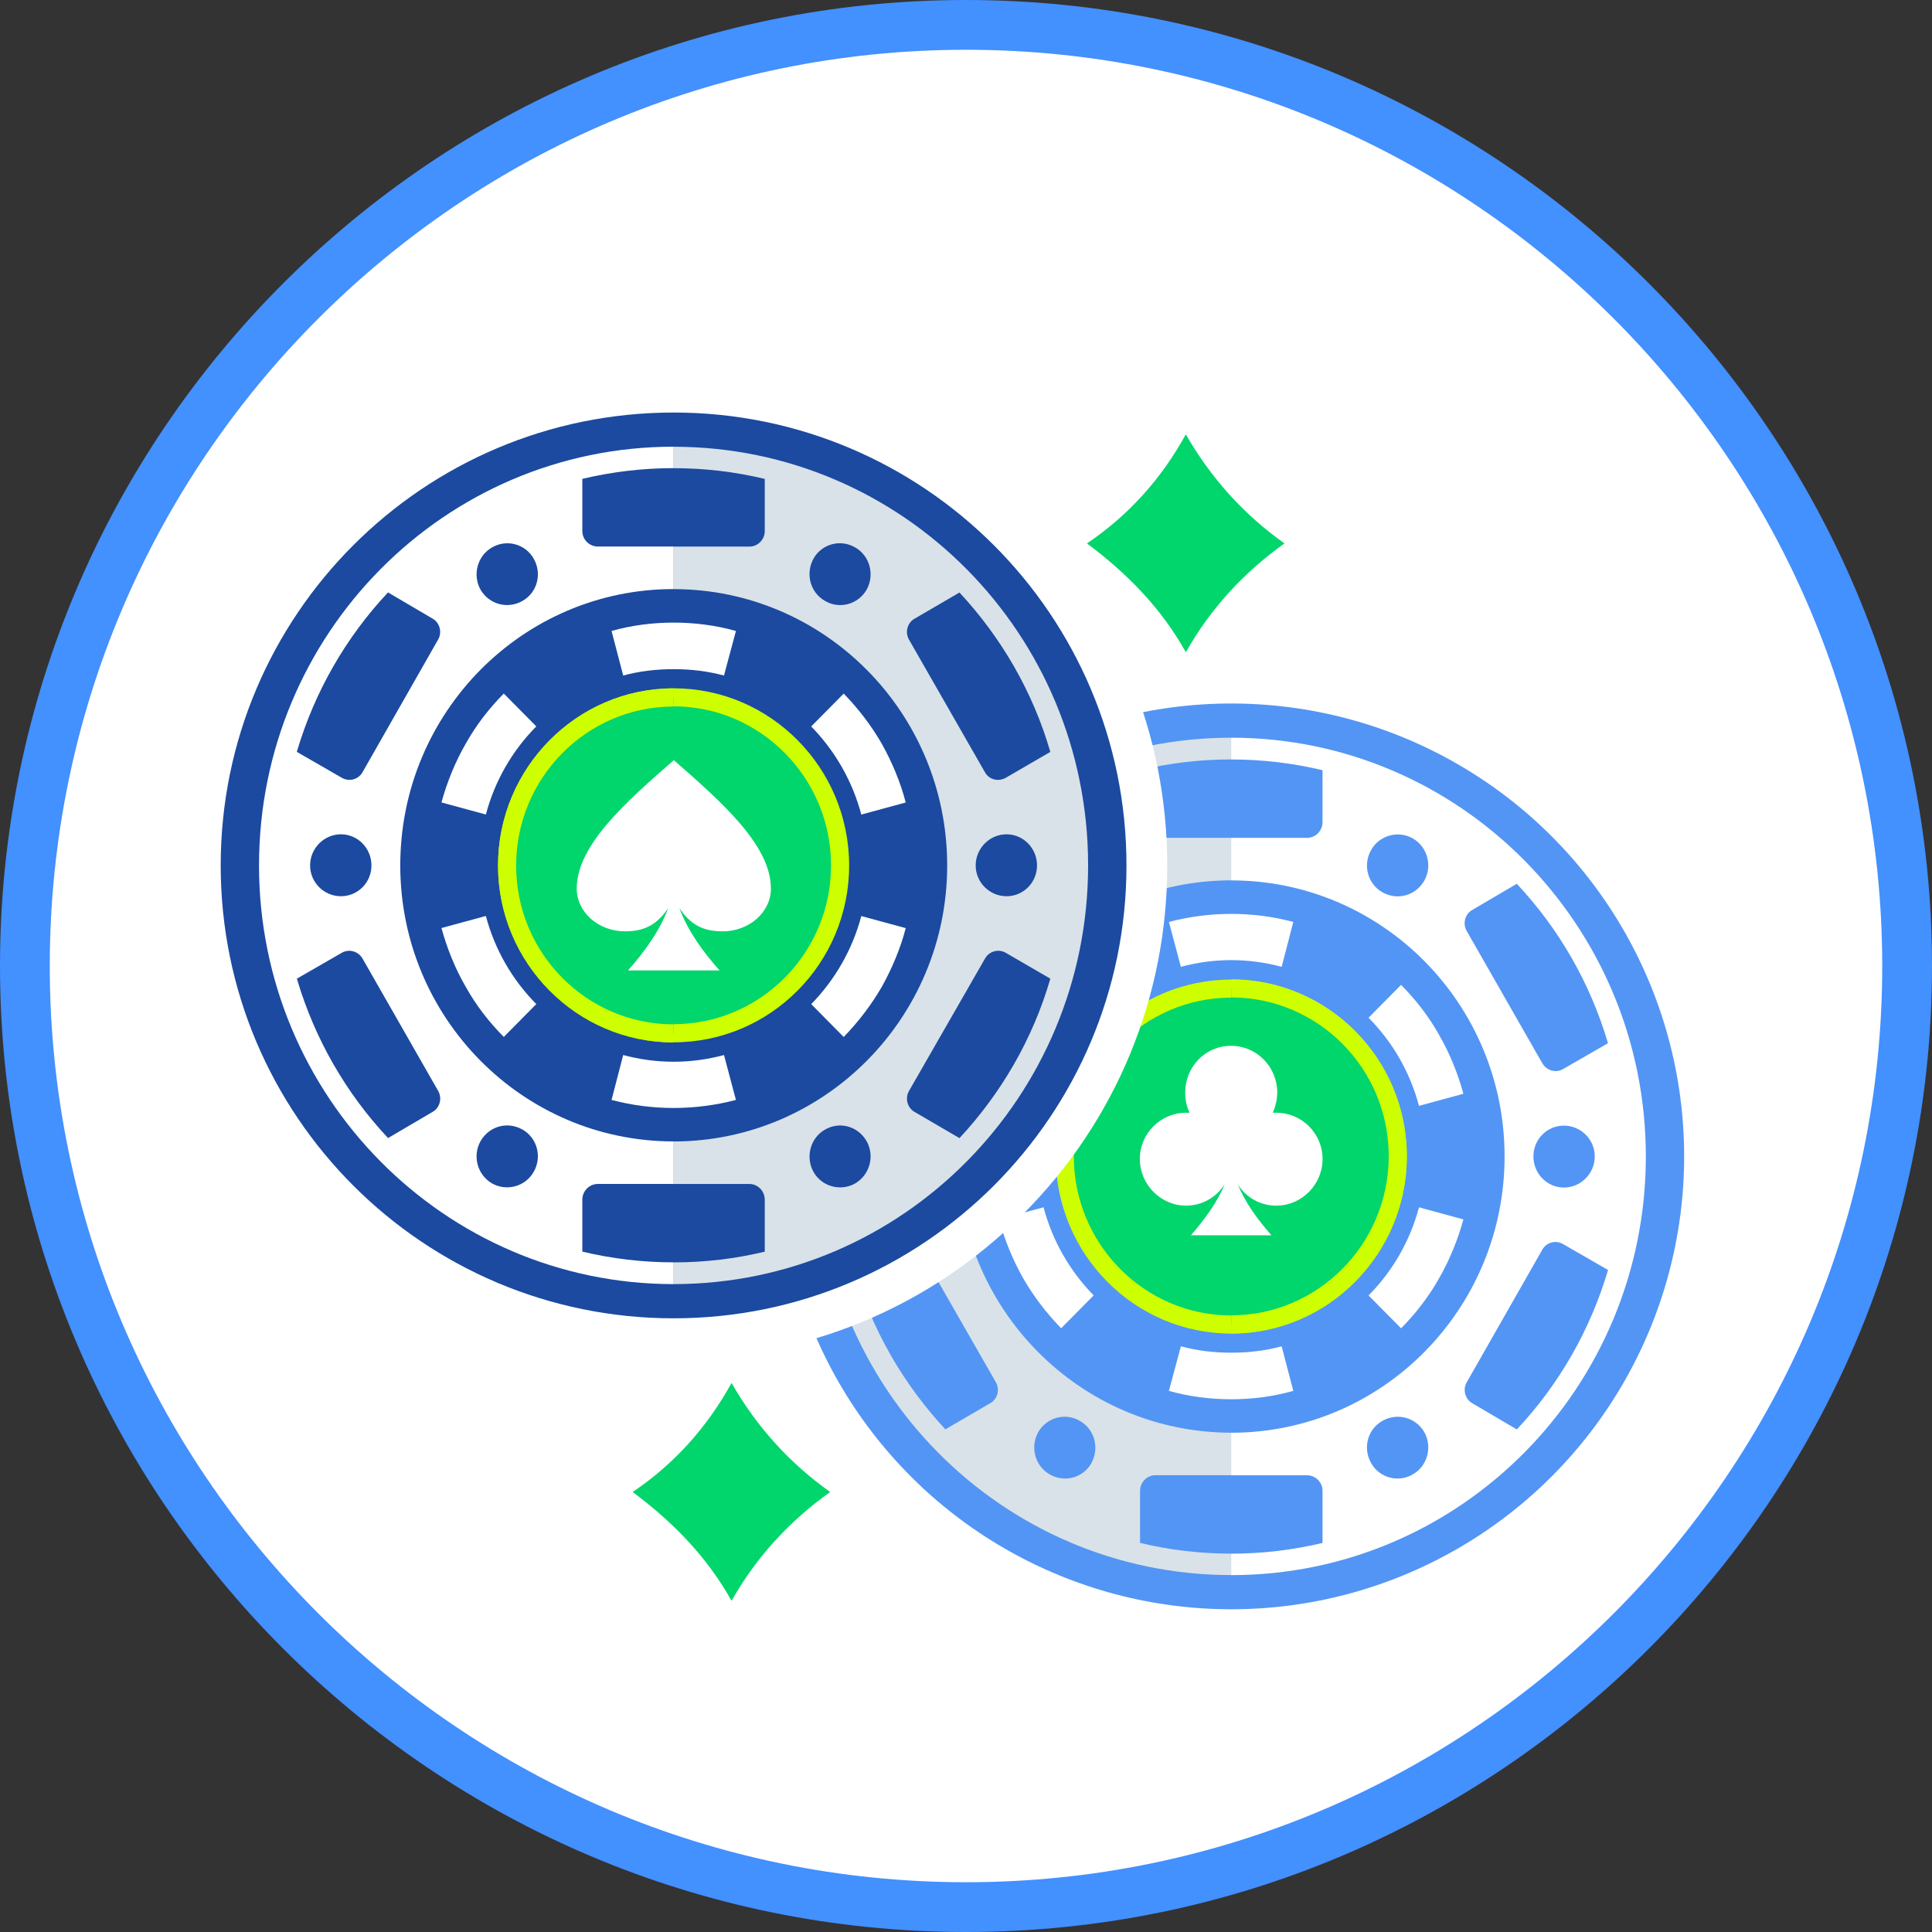
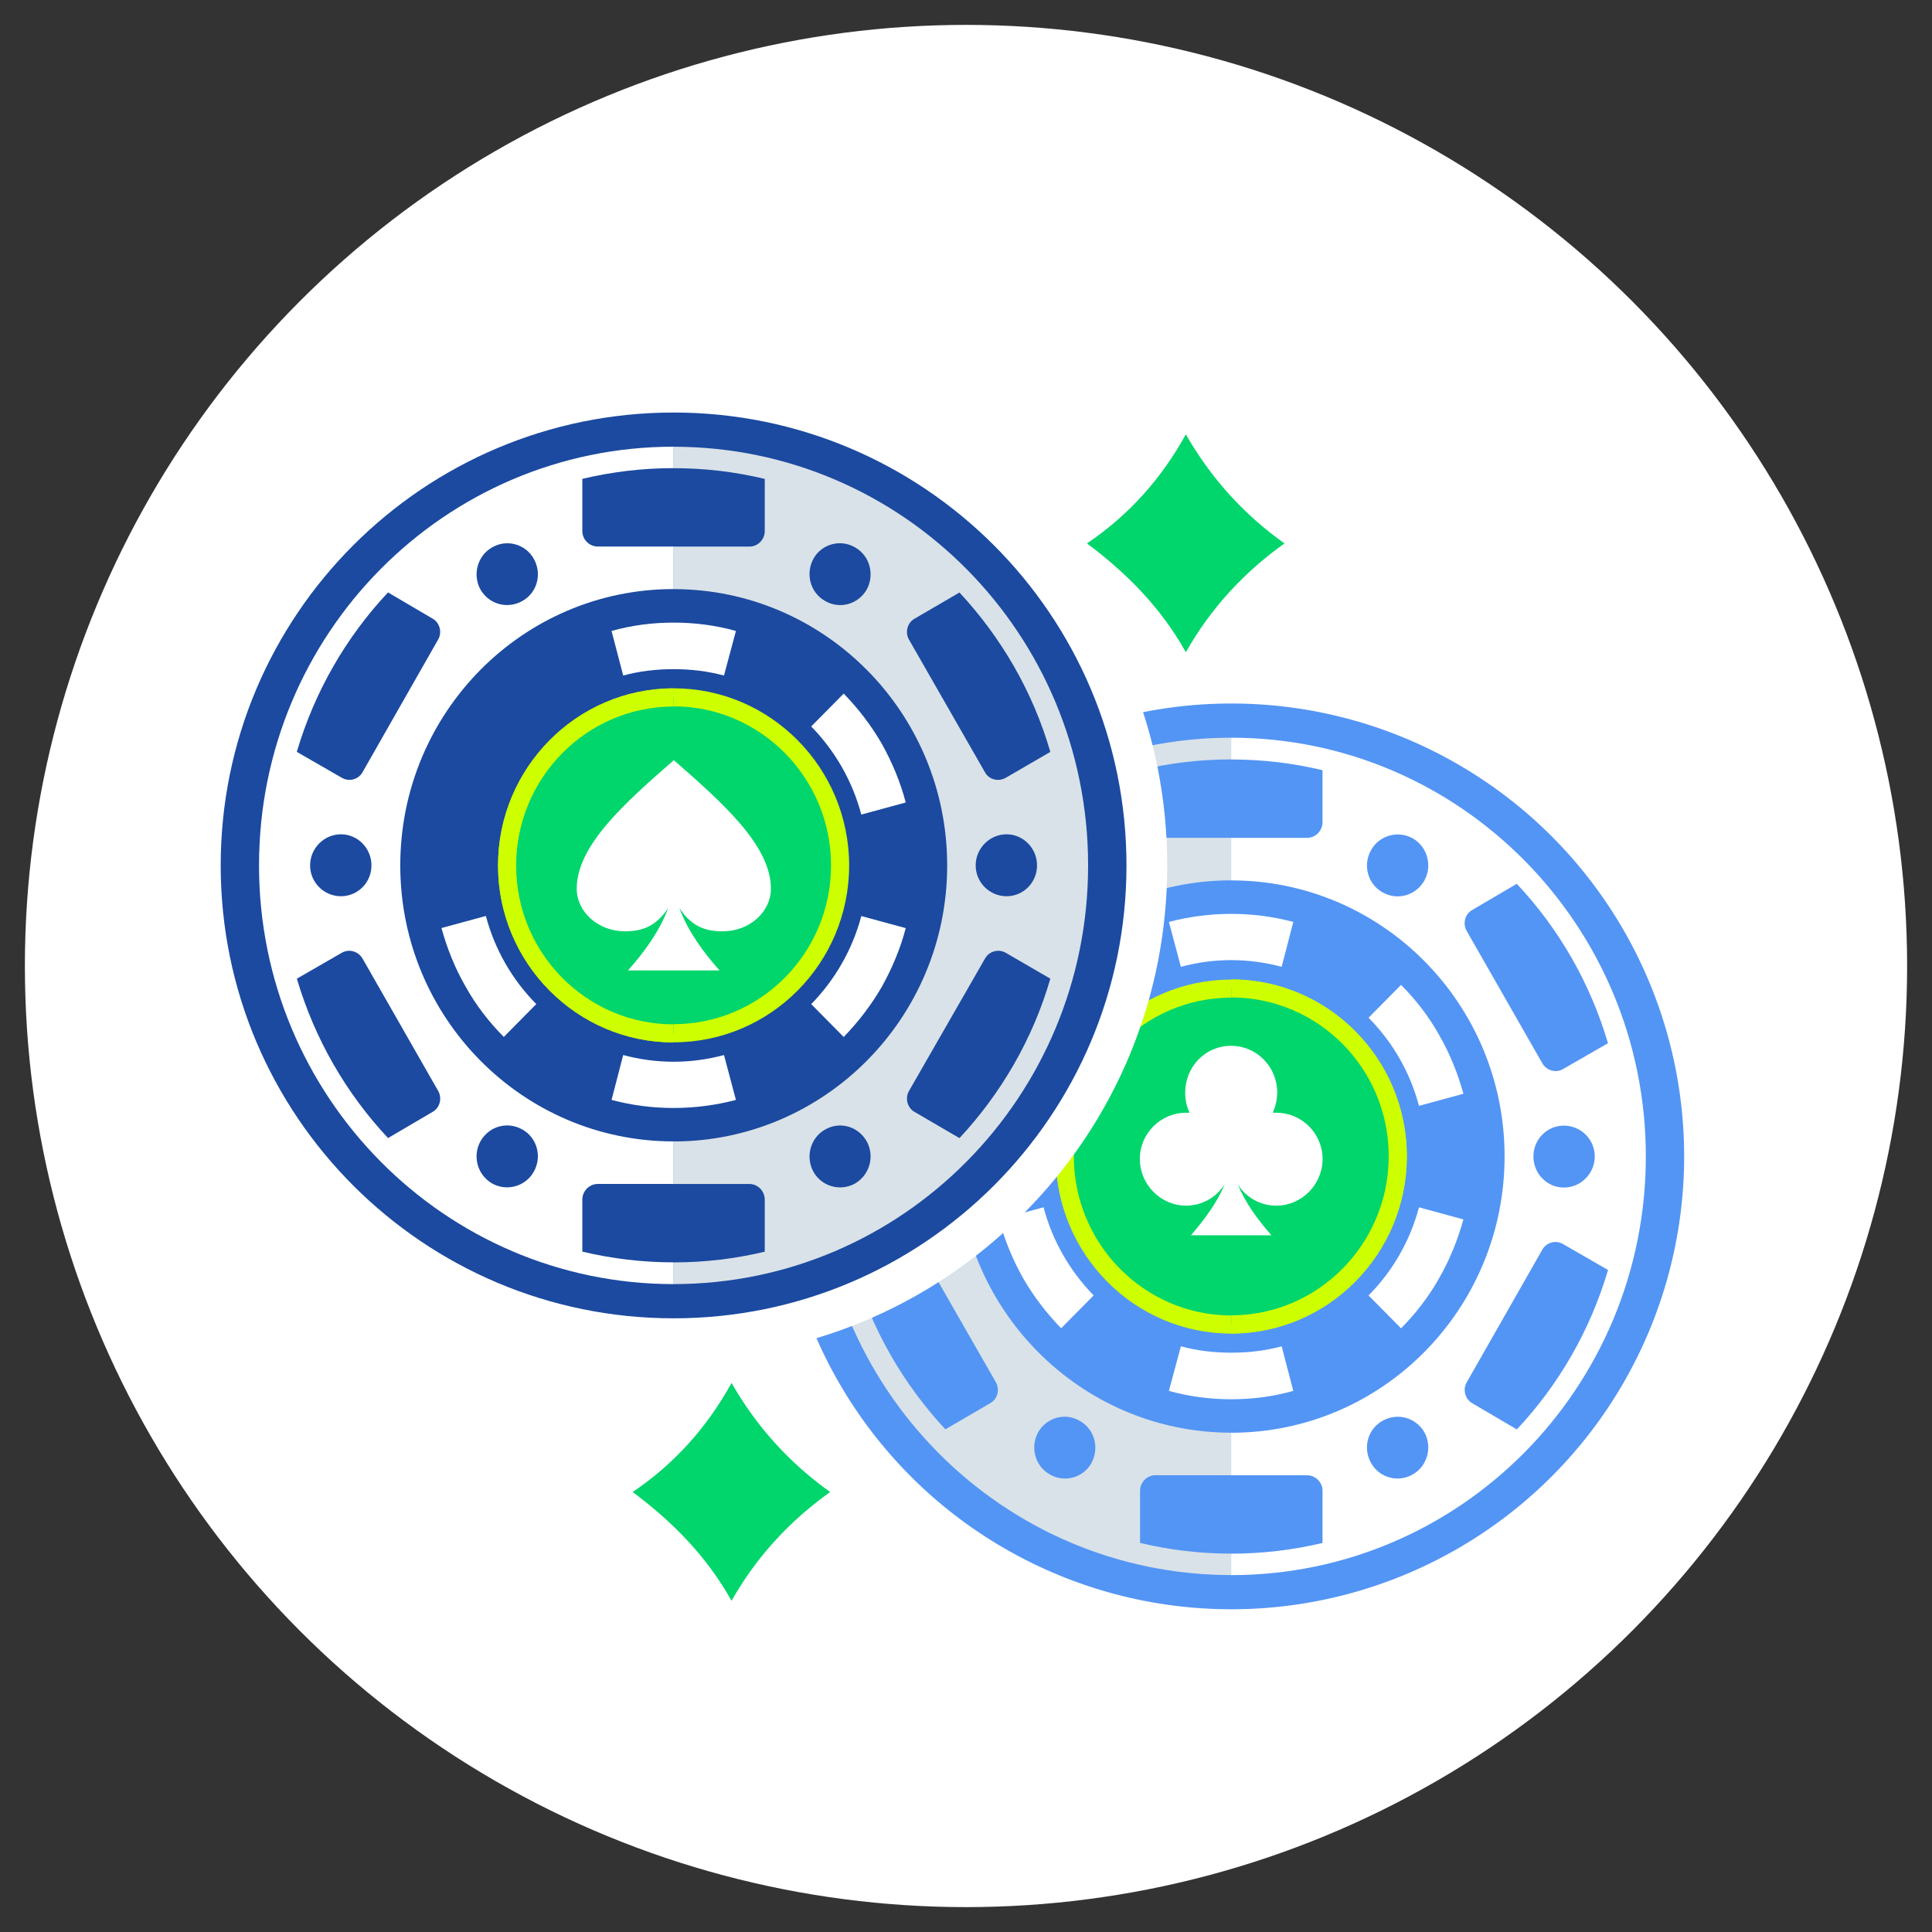
<svg xmlns="http://www.w3.org/2000/svg" id="Layer_1" data-name="Layer 1" viewBox="0 0 427.02 427.02">
  <rect x="0" y="0" width="427.02" height="427.02" fill="#333333" stroke="none" />
  <defs>
    <style>
      .cls-1 {
        fill: none;
      }

      .cls-2 {
        fill: #4390ff;
      }

      .cls-3 {
        fill: #00d66b;
      }

      .cls-4 {
        fill: #d9e2e8;
      }

      .cls-5 {
        fill: #fff;
      }

      .cls-6 {
        fill: #5395f4;
      }

      .cls-7 {
        fill: #ceff00;
      }

      .cls-8 {
        fill: #1b4aa0;
      }
    </style>
  </defs>
  <g>
    <circle class="cls-5" cx="213.51" cy="213.51" r="208.01" />
-     <path class="cls-2" d="M213.51,427.02C95.78,427.02,0,331.24,0,213.51S95.78,0,213.51,0s213.51,95.78,213.51,213.51-95.78,213.51-213.51,213.51ZM213.51,11C101.85,11,11,101.84,11,213.51s90.85,202.51,202.51,202.51,202.51-90.84,202.51-202.51S325.17,11,213.51,11Z" />
  </g>
  <g>
    <g>
      <circle class="cls-6" cx="272.14" cy="255.59" r="100.1" />
      <g>
        <path class="cls-5" d="M272.14,298.98c3.81,0,7.55-.44,11.14-1.41l2.57,9.85c-4.47,1.26-9.09,1.85-13.71,1.85-4.62,0-9.31-.59-13.78-1.85l2.64-9.85c3.59.96,7.26,1.41,11.14,1.41Z" />
        <path class="cls-5" d="M302.49,286.32c5.28-5.33,9.16-11.99,11.14-19.47l9.82,2.67c-1.25,4.52-3.01,8.88-5.35,12.96-2.27,4.07-5.13,7.77-8.43,11.11l-7.18-7.26Z" />
        <g>
          <g>
            <path class="cls-3" d="M308.94,255.59c0-20.47-16.46-37.09-36.8-37.09-20.34,0-36.8,16.62-36.8,37.09,0,20.54,16.46,37.16,36.8,37.16,20.34,0,36.8-16.62,36.8-37.16Z" />
            <path class="cls-7" d="M272.14,294.76c-21.39,0-38.8-17.57-38.8-39.16s17.4-39.09,38.8-39.09,38.8,17.54,38.8,39.09-17.4,39.16-38.8,39.16ZM272.14,220.5c-19.19,0-34.8,15.74-34.8,35.09s15.61,35.16,34.8,35.16,34.8-15.77,34.8-35.16-15.61-35.09-34.8-35.09Z" />
          </g>
          <g>
            <path class="cls-3" d="M272.14,292.72c20.34,0,36.8-16.62,36.8-37.16,0-20.47-16.46-37.09-36.8-37.09" />
            <path class="cls-7" d="M272.14,294.72v-4c19.19,0,34.8-15.78,34.8-35.17s-15.61-35.09-34.8-35.09v-4c21.39,0,38.8,17.54,38.8,39.09s-17.4,39.17-38.8,39.17Z" />
          </g>
        </g>
        <path class="cls-5" d="M241.72,286.32l-7.18,7.26c-3.23-3.33-6.08-7.03-8.43-11.11-2.27-4.07-4.1-8.44-5.28-12.96l9.82-2.67c1.98,7.48,5.86,14.14,11.07,19.47Z" />
        <path class="cls-5" d="M302.49,224.94l7.18-7.26c3.3,3.33,6.16,7.03,8.43,11.11,2.35,4.07,4.1,8.44,5.35,12.96l-9.82,2.67c-1.98-7.48-5.86-14.14-11.14-19.47Z" />
        <path class="cls-5" d="M272.14,212.21c-3.88,0-7.55.52-11.14,1.48l-2.64-9.92c4.47-1.18,9.16-1.78,13.78-1.78,4.62,0,9.24.59,13.71,1.78l-2.57,9.92c-3.59-.96-7.33-1.48-11.14-1.48Z" />
        <path class="cls-5" d="M220.83,241.75c1.17-4.52,3.01-8.88,5.28-12.96,2.35-4.07,5.2-7.77,8.43-11.11l7.18,7.26c-5.2,5.33-9.09,11.99-11.07,19.47l-9.82-2.67Z" />
        <path class="cls-1" d="M312.31,325.85c-3.23,1.92-7.4.81-9.24-2.44-1.91-3.33-.81-7.48,2.42-9.33,3.3-1.92,7.4-.81,9.31,2.44,1.83,3.26.73,7.48-2.49,9.33Z" />
        <path class="cls-1" d="M288.85,326.07c1.91,0,3.45,1.55,3.45,3.41v11.55c-6.52,1.55-13.27,2.37-20.16,2.37-.01,0-.02,0-.04,0v-17.32h16.75Z" />
-         <path class="cls-1" d="M272.14,167.86c6.89,0,13.63.81,20.16,2.37v11.48c0,1.92-1.54,3.48-3.45,3.48h-16.75v-17.32s.02,0,.04,0Z" />
        <path class="cls-1" d="M272.14,194.59c33.35,0,60.4,27.32,60.4,61,0,33.76-27.05,61.08-60.4,61.08-.01,0-.02,0-.04,0v-122.08s.02,0,.04,0Z" />
        <path class="cls-1" d="M345.51,274.99l9.9,5.7c-3.96,13.4-10.92,25.39-20.16,35.24l-9.82-5.77c-1.61-.89-2.2-3.04-1.25-4.66l16.71-29.32c.95-1.63,3.01-2.15,4.62-1.18Z" />
        <path class="cls-1" d="M340.9,235.01l-16.71-29.24c-.95-1.63-.37-3.78,1.25-4.66l9.82-5.77c9.24,9.85,16.2,21.84,20.16,35.24l-9.9,5.7c-1.61.96-3.67.37-4.62-1.26Z" />
        <path class="cls-1" d="M338.92,255.59c0-3.78,3.01-6.81,6.74-6.81,3.74,0,6.82,3.04,6.82,6.81,0,3.78-3.08,6.88-6.82,6.88-3.74,0-6.74-3.11-6.74-6.88Z" />
        <path class="cls-1" d="M305.49,197.18c-3.23-1.85-4.32-6.07-2.42-9.33,1.83-3.26,6.01-4.37,9.24-2.52,3.23,1.92,4.32,6.07,2.49,9.33-1.91,3.33-6.01,4.44-9.31,2.52Z" />
        <path class="cls-5" d="M363.77,255.59c0-51.08-41.05-92.54-91.62-92.54-.01,0-.02,0-.04,0v4.81s.02,0,.04,0c6.89,0,13.63.81,20.16,2.37v11.48c0,1.92-1.54,3.48-3.45,3.48h-16.75s0,9.4,0,9.4c.01,0,.02,0,.04,0,33.35,0,60.4,27.32,60.4,61,0,33.76-27.05,61.08-60.4,61.08-.01,0-.02,0-.04,0v9.4s16.75,0,16.75,0c1.91,0,3.45,1.55,3.45,3.41v11.55c-6.52,1.55-13.27,2.37-20.16,2.37-.01,0-.02,0-.04,0v4.74s.02,0,.04,0c50.58,0,91.62-41.38,91.62-92.54ZM312.31,325.85c-3.23,1.92-7.4.81-9.24-2.44-1.91-3.33-.81-7.48,2.42-9.33,3.3-1.92,7.4-.81,9.31,2.44,1.83,3.26.73,7.48-2.49,9.33ZM340.9,276.18c.95-1.63,3.01-2.15,4.62-1.18l9.9,5.7c-3.96,13.4-10.92,25.39-20.16,35.24l-9.82-5.77c-1.61-.89-2.2-3.04-1.25-4.66l16.71-29.32ZM345.66,262.48c-3.74,0-6.74-3.11-6.74-6.88,0-3.78,3.01-6.81,6.74-6.81,3.74,0,6.82,3.04,6.82,6.81,0,3.78-3.08,6.88-6.82,6.88ZM314.8,194.66c-1.91,3.33-6.01,4.44-9.31,2.52-3.23-1.85-4.32-6.07-2.42-9.33,1.83-3.26,6.01-4.37,9.24-2.52,3.23,1.92,4.32,6.07,2.49,9.33ZM355.41,230.57l-9.9,5.7c-1.61.96-3.67.37-4.62-1.26l-16.71-29.24c-.95-1.63-.37-3.78,1.25-4.66l9.82-5.77c9.24,9.85,16.2,21.84,20.16,35.24Z" />
        <path class="cls-4" d="M272.1,167.86v-4.81c-50.63.02-91.59,41.47-91.59,92.54,0,51.14,40.95,92.52,91.59,92.54v-4.74c-6.95,0-13.68-.82-20.12-2.37v-11.55c0-1.85,1.54-3.41,3.37-3.41h16.75s0-9.4,0-9.4c-33.33-.02-60.44-27.33-60.44-61.08,0-33.67,27.1-60.98,60.44-61v-9.4s-16.75,0-16.75,0c-1.83,0-3.37-1.55-3.37-3.48v-11.48c6.44-1.55,13.17-2.37,20.12-2.37ZM229.48,316.52c1.91-3.26,6.01-4.37,9.24-2.44,3.23,1.85,4.32,6,2.49,9.33-1.83,3.26-6.01,4.37-9.24,2.44-3.23-1.85-4.32-6.07-2.49-9.33ZM188.87,280.69l9.82-5.7c1.61-.96,3.74-.44,4.62,1.18l16.79,29.32c.95,1.63.37,3.78-1.25,4.66l-9.9,5.77c-9.16-9.85-16.2-21.84-20.08-35.24ZM198.55,262.48c-3.74,0-6.74-3.11-6.74-6.88s3.01-6.81,6.74-6.81,6.82,3.04,6.82,6.81-3.08,6.88-6.82,6.88ZM220.1,205.77l-16.79,29.24c-.88,1.63-3.01,2.22-4.62,1.26l-9.82-5.7c3.88-13.4,10.92-25.39,20.08-35.24l9.9,5.77c1.61.89,2.2,3.04,1.25,4.66ZM238.72,197.18c-3.23,1.92-7.33.81-9.24-2.52-1.83-3.26-.73-7.4,2.49-9.33,3.23-1.85,7.4-.74,9.24,2.52,1.83,3.26.73,7.48-2.49,9.33Z" />
      </g>
    </g>
    <g>
      <g>
        <path class="cls-8" d="M148.88,295.88c-57.68,0-104.6-46.92-104.6-104.6s46.92-104.6,104.6-104.6,104.6,46.92,104.6,104.6-46.92,104.6-104.6,104.6Z" />
        <path class="cls-5" d="M148.88,91.18c55.28,0,100.1,44.82,100.1,100.1s-44.82,100.1-100.1,100.1-100.1-44.82-100.1-100.1,44.82-100.1,100.1-100.1M148.88,82.18c-29.14,0-56.54,11.35-77.15,31.96-20.61,20.61-31.95,48-31.95,77.15s11.35,56.54,31.95,77.15c20.61,20.61,48,31.95,77.15,31.95s56.54-11.35,77.15-31.95,31.96-48,31.96-77.15-11.35-56.54-31.96-77.15-48-31.96-77.15-31.96h0Z" />
      </g>
      <g>
        <path class="cls-5" d="M148.88,147.9c-3.81,0-7.55.44-11.14,1.41l-2.57-9.85c4.47-1.26,9.09-1.85,13.71-1.85,4.62,0,9.31.59,13.78,1.85l-2.64,9.85c-3.59-.96-7.26-1.41-11.14-1.41Z" />
-         <path class="cls-5" d="M118.53,160.56c-5.28,5.33-9.16,11.99-11.14,19.47l-9.82-2.67c1.25-4.52,3.01-8.88,5.35-12.96,2.27-4.07,5.13-7.77,8.43-11.11l7.18,7.26Z" />
        <g>
          <g>
            <path class="cls-3" d="M112.08,191.28c0,20.47,16.46,37.09,36.8,37.09,20.34,0,36.8-16.62,36.8-37.09,0-20.54-16.46-37.16-36.8-37.16-20.34,0-36.8,16.62-36.8,37.16Z" />
            <path class="cls-7" d="M148.88,230.38c-21.39,0-38.8-17.54-38.8-39.09s17.4-39.16,38.8-39.16,38.8,17.57,38.8,39.16-17.4,39.09-38.8,39.09ZM148.88,156.12c-19.19,0-34.8,15.77-34.8,35.16s15.61,35.09,34.8,35.09,34.8-15.74,34.8-35.09-15.61-35.16-34.8-35.16Z" />
          </g>
          <g>
            <path class="cls-3" d="M148.88,154.15c-20.34,0-36.8,16.62-36.8,37.16,0,20.47,16.46,37.09,36.8,37.09" />
            <path class="cls-7" d="M148.88,230.41c-21.39,0-38.8-17.54-38.8-39.09s17.4-39.16,38.8-39.16v4c-19.19,0-34.8,15.77-34.8,35.16s15.61,35.09,34.8,35.09v4Z" />
          </g>
        </g>
        <path class="cls-5" d="M179.3,160.56l7.18-7.26c3.23,3.33,6.08,7.03,8.43,11.11,2.27,4.07,4.1,8.44,5.28,12.96l-9.82,2.67c-1.98-7.48-5.86-14.14-11.07-19.47Z" />
        <path class="cls-5" d="M118.53,221.93l-7.18,7.26c-3.3-3.33-6.16-7.03-8.43-11.11-2.35-4.07-4.1-8.44-5.35-12.96l9.82-2.67c1.98,7.48,5.86,14.14,11.14,19.47Z" />
        <path class="cls-5" d="M148.88,234.67c3.88,0,7.55-.52,11.14-1.48l2.64,9.92c-4.47,1.18-9.16,1.78-13.78,1.78-4.62,0-9.24-.59-13.71-1.78l2.57-9.92c3.59.96,7.33,1.48,11.14,1.48Z" />
        <path class="cls-5" d="M200.19,205.13c-1.17,4.52-3.01,8.88-5.28,12.96-2.35,4.07-5.2,7.77-8.43,11.11l-7.18-7.26c5.2-5.33,9.09-11.99,11.07-19.47l9.82,2.67Z" />
        <path class="cls-5" d="M159.7,205.85c-4.56,0-7.23-1.68-9.56-5.17,1.89,5.05,5.11,9.55,8.9,13.81h-10.12c-3.34,0-6.67,0-10.12,0,3.78-4.27,7.01-8.76,8.9-13.81-2.34,3.48-5,5.17-9.56,5.17-5.89,0-10.67-4.27-10.67-9.43,0-9.55,10.67-18.98,21.46-28.41,10.79,9.43,21.46,18.87,21.46,28.41,0,5.17-4.78,9.43-10.67,9.43Z" />
        <path class="cls-1" d="M108.71,121.02c3.23-1.92,7.4-.81,9.24,2.44,1.91,3.33.81,7.48-2.42,9.33-3.3,1.92-7.4.81-9.31-2.44-1.83-3.26-.73-7.48,2.49-9.33Z" />
        <path class="cls-1" d="M132.17,120.8c-1.91,0-3.45-1.55-3.45-3.41v-11.55c6.52-1.55,13.27-2.37,20.16-2.37.01,0,.02,0,.04,0v17.32h-16.75Z" />
        <path class="cls-1" d="M148.88,279.01c-6.89,0-13.63-.81-20.16-2.37v-11.48c0-1.92,1.54-3.48,3.45-3.48h16.75v17.32s-.02,0-.04,0Z" />
        <path class="cls-1" d="M148.88,252.29c-33.35,0-60.4-27.32-60.4-61,0-33.76,27.05-61.08,60.4-61.08.01,0,.02,0,.04,0v122.08s-.02,0-.04,0Z" />
        <path class="cls-1" d="M75.5,171.89l-9.9-5.7c3.96-13.4,10.92-25.39,20.16-35.24l9.82,5.77c1.61.89,2.2,3.04,1.25,4.66l-16.71,29.32c-.95,1.63-3.01,2.15-4.62,1.18Z" />
-         <path class="cls-1" d="M80.12,211.86l16.71,29.24c.95,1.63.37,3.78-1.25,4.66l-9.82,5.77c-9.24-9.85-16.2-21.84-20.16-35.24l9.9-5.7c1.61-.96,3.67-.37,4.62,1.26Z" />
        <path class="cls-1" d="M82.1,191.28c0,3.78-3.01,6.81-6.74,6.81-3.74,0-6.82-3.04-6.82-6.81,0-3.78,3.08-6.88,6.82-6.88,3.74,0,6.74,3.11,6.74,6.88Z" />
        <path class="cls-1" d="M115.53,249.7c3.23,1.85,4.32,6.07,2.42,9.33-1.83,3.26-6.01,4.37-9.24,2.52-3.23-1.92-4.32-6.07-2.49-9.33,1.91-3.33,6.01-4.44,9.31-2.52Z" />
        <path class="cls-5" d="M57.25,191.28c0,51.08,41.05,92.54,91.62,92.54.01,0,.02,0,.04,0v-4.81s-.02,0-.04,0c-6.89,0-13.63-.81-20.16-2.37v-11.48c0-1.92,1.54-3.48,3.45-3.48h16.75s0-9.4,0-9.4c-.01,0-.02,0-.04,0-33.35,0-60.4-27.32-60.4-61,0-33.76,27.05-61.08,60.4-61.08.01,0,.02,0,.04,0v-9.4s-16.75,0-16.75,0c-1.91,0-3.45-1.55-3.45-3.41v-11.55c6.52-1.55,13.27-2.37,20.16-2.37.01,0,.02,0,.04,0v-4.74s-.02,0-.04,0c-50.58,0-91.62,41.38-91.62,92.54ZM108.71,121.02c3.23-1.92,7.4-.81,9.24,2.44,1.91,3.33.81,7.48-2.42,9.33-3.3,1.92-7.4.81-9.31-2.44-1.83-3.26-.73-7.48,2.49-9.33ZM80.12,170.7c-.95,1.63-3.01,2.15-4.62,1.18l-9.9-5.7c3.96-13.4,10.92-25.39,20.16-35.24l9.82,5.77c1.61.89,2.2,3.04,1.25,4.66l-16.71,29.32ZM75.36,184.4c3.74,0,6.74,3.11,6.74,6.88,0,3.78-3.01,6.81-6.74,6.81-3.74,0-6.82-3.04-6.82-6.81,0-3.78,3.08-6.88,6.82-6.88ZM106.22,252.21c1.91-3.33,6.01-4.44,9.31-2.52,3.23,1.85,4.32,6.07,2.42,9.33-1.83,3.26-6.01,4.37-9.24,2.52-3.23-1.92-4.32-6.07-2.49-9.33ZM65.61,216.31l9.9-5.7c1.61-.96,3.67-.37,4.62,1.26l16.71,29.24c.95,1.63.37,3.78-1.25,4.66l-9.82,5.77c-9.24-9.85-16.2-21.84-20.16-35.24Z" />
        <path class="cls-4" d="M148.91,279.01v4.81c50.63-.02,91.59-41.47,91.59-92.54,0-51.14-40.95-92.52-91.59-92.54v4.74c6.95,0,13.68.82,20.12,2.37v11.55c0,1.85-1.54,3.41-3.37,3.41h-16.75s0,9.4,0,9.4c33.33.02,60.44,27.33,60.44,61.08,0,33.67-27.1,60.98-60.44,61v9.4s16.75,0,16.75,0c1.83,0,3.37,1.55,3.37,3.48v11.48c-6.44,1.55-13.17,2.37-20.12,2.37ZM191.54,130.35c-1.91,3.26-6.01,4.37-9.24,2.44-3.23-1.85-4.32-6-2.49-9.33,1.83-3.26,6.01-4.37,9.24-2.44,3.23,1.85,4.32,6.07,2.49,9.33ZM232.15,166.19l-9.82,5.7c-1.61.96-3.74.44-4.62-1.18l-16.79-29.32c-.95-1.63-.37-3.78,1.25-4.66l9.9-5.77c9.16,9.85,16.2,21.84,20.08,35.24ZM222.47,184.4c3.74,0,6.74,3.11,6.74,6.88s-3.01,6.81-6.74,6.81-6.82-3.04-6.82-6.81,3.08-6.88,6.82-6.88ZM200.92,241.11l16.79-29.24c.88-1.63,3.01-2.22,4.62-1.26l9.82,5.7c-3.88,13.4-10.92,25.39-20.08,35.24l-9.9-5.77c-1.61-.89-2.2-3.04-1.25-4.66ZM182.3,249.7c3.23-1.92,7.33-.81,9.24,2.52,1.83,3.26.73,7.4-2.49,9.33-3.23,1.85-7.4.74-9.24-2.52-1.83-3.26-.73-7.48,2.49-9.33Z" />
      </g>
    </g>
    <path class="cls-5" d="M282.11,245.94h-.79c.59-1.39.98-2.88.98-4.47,0-5.66-4.52-10.32-10.22-10.32s-10.12,4.66-10.12,10.32c0,1.59.29,3.08.98,4.47h-.79c-5.6,0-10.22,4.57-10.22,10.22s4.62,10.32,10.22,10.32c3.54,0,6.78-1.89,8.55-4.76-1.67,4.07-4.42,7.74-7.47,11.31h17.79c-3.14-3.57-5.8-7.25-7.47-11.31,1.77,2.88,4.91,4.76,8.55,4.76,5.6,0,10.22-4.66,10.22-10.32s-4.62-10.22-10.22-10.22Z" />
    <path class="cls-3" d="M262.1,144.16c-5.48-9.82-13.06-17.49-21.86-24.05,9.13-6.16,16.38-14.17,21.86-24.11,5.59,9.76,12.89,17.78,21.8,24.11-8.96,6.39-16.32,14.35-21.8,24.05Z" />
    <path class="cls-3" d="M161.69,353.82c-5.48-9.82-13.06-17.49-21.86-24.05,9.13-6.16,16.38-14.17,21.86-24.11,5.59,9.76,12.89,17.78,21.8,24.11-8.96,6.39-16.32,14.35-21.8,24.05Z" />
  </g>
</svg>